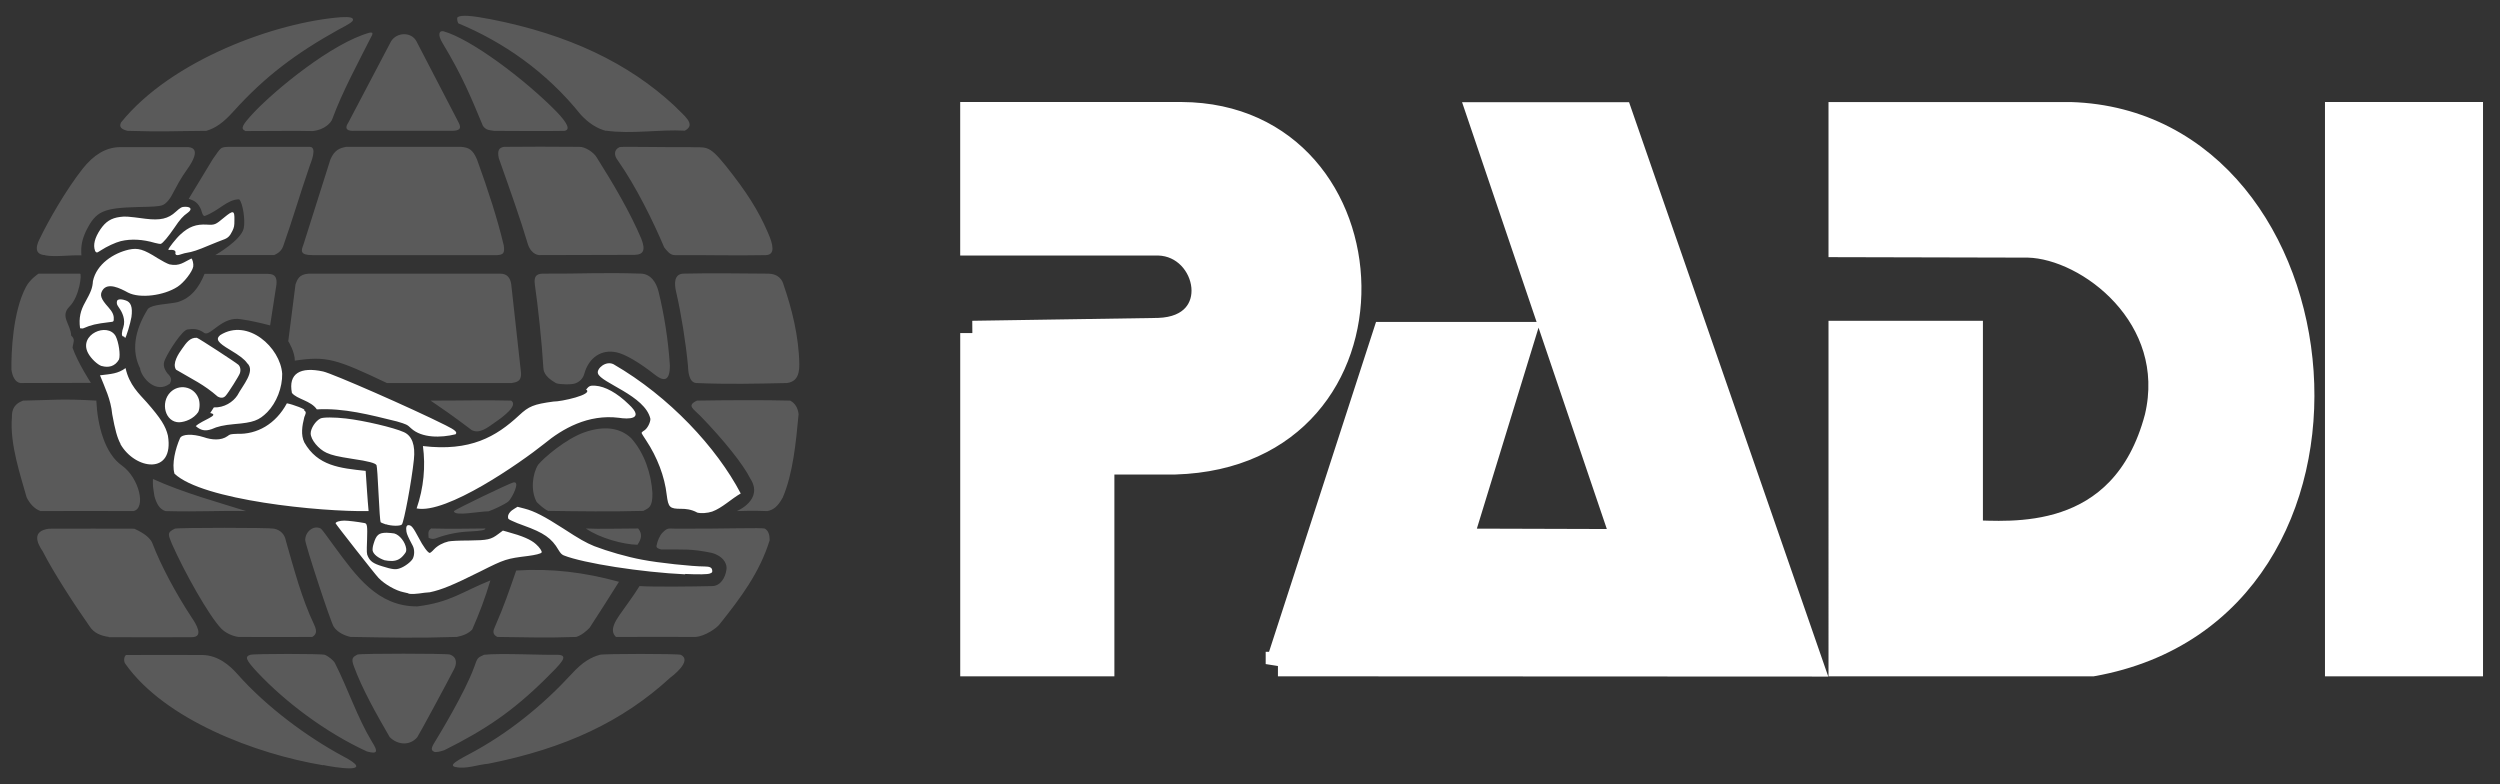
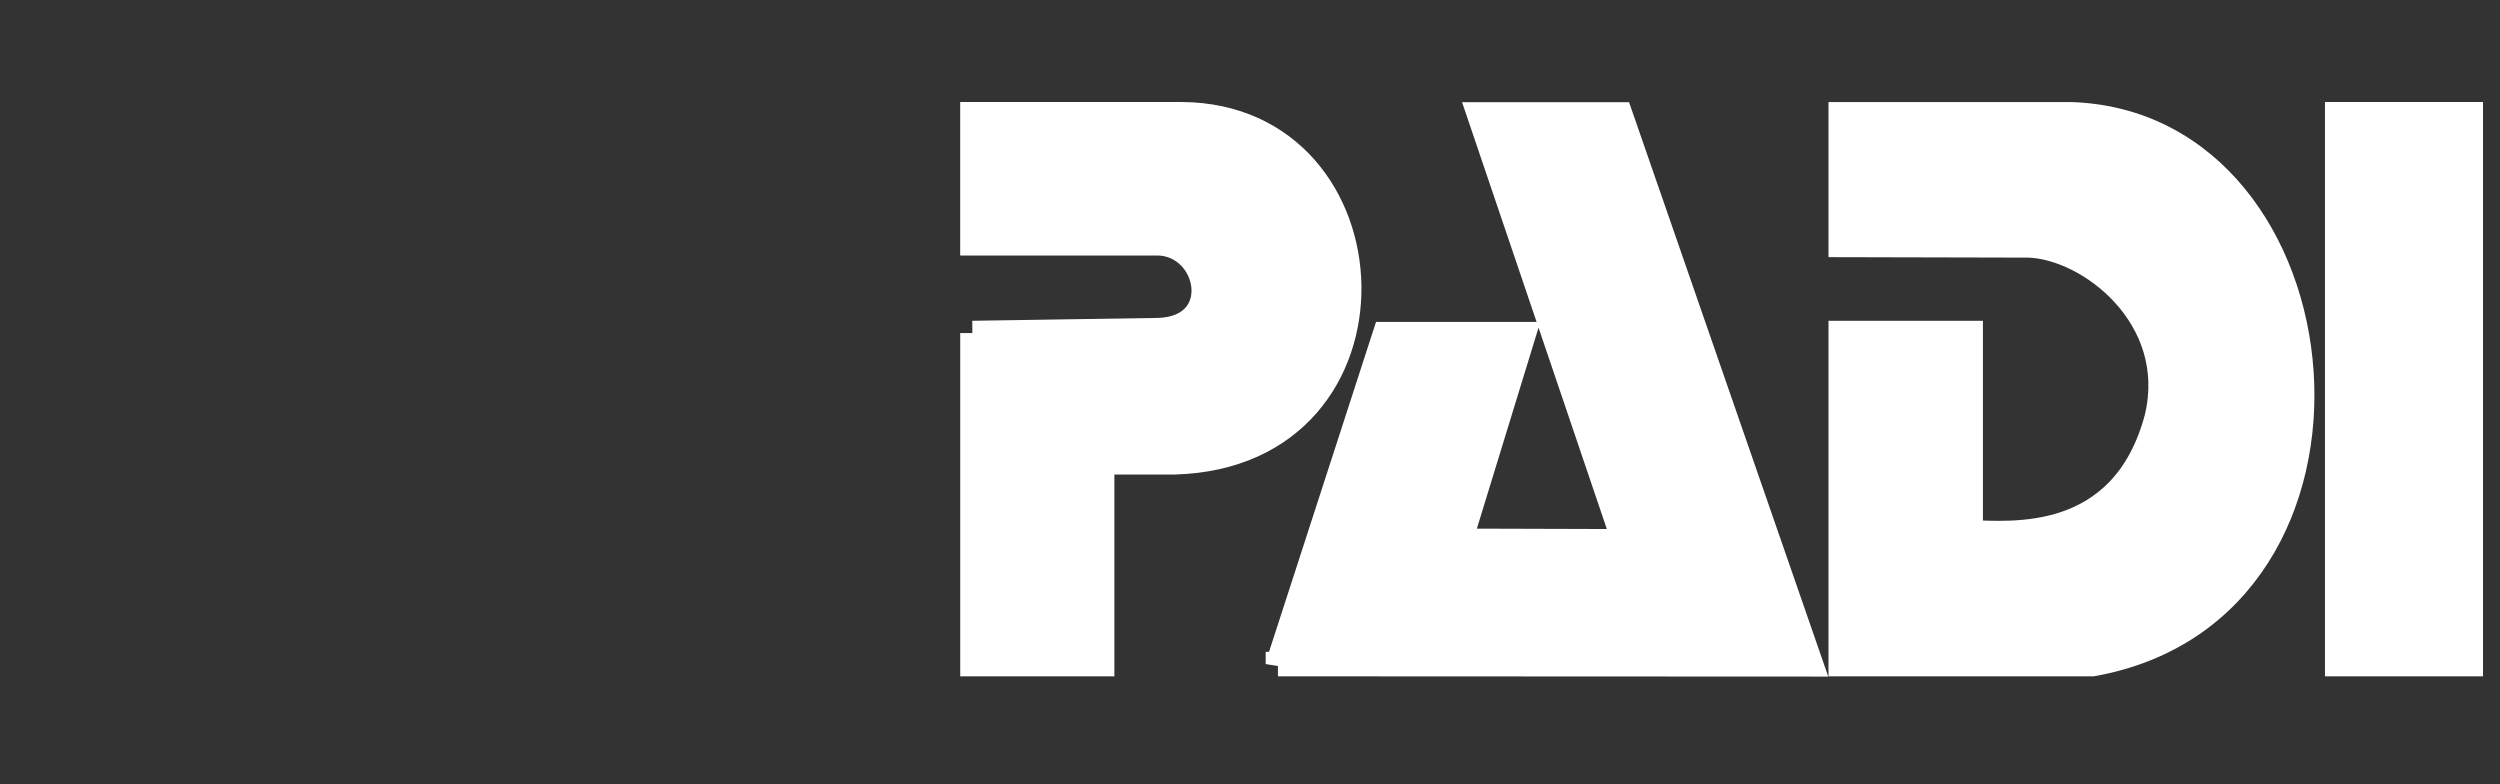
<svg xmlns="http://www.w3.org/2000/svg" width="102px" height="32px" viewBox="0 0 102 32">
  <rect x="0" y="0" width="102" height="32" fill="#333333" stroke="none" />
  <g id="Page-1" fill="none" fill-rule="evenodd">
    <g id="Frontpage-1-(Final-von-Tobi-abgesegnet)" fill="#FFF">
      <g id="socMed-und-Padi">
        <g id="brand_padi">
          <g id="Group">
            <g id="Shape">
-               <path d="M16.664 24.208c-.028-.01-.12-.028-.203-.047-.313-.063-.766-.32-1.015-.58-.157-.165-1.754-2.202-1.754-2.23 0-.055.167-.11.352-.11.157 0 .535.046.83.1.11.02.12.12.102.7-.018.5-.018.554.037.665.093.194.214.286.574.396.415.13.554.15.73.084.193-.064.46-.267.526-.396.073-.147.073-.37 0-.516-.185-.35-.24-.47-.26-.58-.027-.176 0-.268.084-.268.12 0 .194.1.406.498.194.377.388.636.462.636.02 0 .102-.065.166-.14.157-.165.37-.275.6-.33.102-.02.416-.037.822-.037.776-.01.905-.036 1.21-.267l.185-.138.166.046c.647.176.98.324 1.183.508.148.13.26.295.23.34-.027.047-.258.103-.544.14-.887.11-.952.128-1.96.635-1.107.553-1.578.747-2.058.848-.286.01-.59.103-.868.057v-.01zm11.294-.775c-1.773-.083-4.147-.45-4.96-.774-.082-.038-.128-.084-.212-.222-.277-.48-.6-.7-1.422-.996-.157-.055-.37-.138-.46-.184-.168-.074-.177-.083-.177-.175 0-.11.102-.24.268-.332l.12-.073.286.074c.398.102.823.323 1.58.812.665.433.924.58 1.265.72.545.21 1.34.44 1.95.552.664.13 2.058.277 2.548.277.22 0 .304.047.314.157.01.083 0 .092-.093.13-.092.036-.452.045-1.016.018l.01.018zm-12.254-.57c-.277-.093-.47-.25-.5-.398-.008-.055 0-.156.038-.276.11-.37.212-.453.536-.453.1 0 .24.02.304.028.222.055.453.35.49.617.01.102 0 .14-.074.23-.14.185-.286.268-.5.277-.1 0-.23-.01-.294-.028zm.037-1.467c-.1-.037-.202-.074-.212-.092-.018-.018-.055-.525-.083-1.143-.028-.617-.064-1.142-.083-1.18-.037-.082-.323-.165-.97-.257-.637-.1-.84-.148-1.07-.25-.324-.146-.647-.534-.647-.792 0-.2.194-.506.397-.607.102-.055.572-.055 1.043 0 .73.083 1.95.37 2.355.553.342.148.48.535.416 1.125-.093.895-.407 2.554-.49 2.646-.074.074-.434.065-.655-.01v.01zm12.698-.488c-.24-.13-.47-.148-.637-.148-.48 0-.535-.055-.6-.57-.083-.748-.387-1.54-.84-2.223-.1-.147-.185-.286-.185-.304 0-.018.047-.065.11-.1.13-.084.25-.324.25-.472-.212-.957-2.04-1.473-2.142-1.86-.055-.194.323-.526.637-.37 2.28 1.32 4.21 3.402 5.19 5.273-.388.222-.757.59-1.163.738-.194.065-.462.084-.628.038h.008zM7.116 19.313c-.11-.387.037-1.005.23-1.438.084-.166.5-.184.97-.037.314.11.702.148.97-.046.092-.074.12-.083.397-.092.794.027 1.56-.387 2.022-1.245.23.037.84.268.693.277.13.083.064.157.018.286-.092.36-.147.728 0 1.032.545.96 1.45 1.05 2.503 1.162.036.497.073 1.152.12 1.64-1.96.037-6.788-.442-7.924-1.53v-.01zm9.88 1.438c.296-.856.37-1.723.26-2.552 1.93.23 2.982-.378 3.924-1.254.397-.37.59-.452 1.403-.562.287.01 1.653-.286 1.33-.49.13-.165.185-.165.38-.156.396.028.885.295 1.356.756.692.636-.047.61-.398.553-1.256-.156-2.3.443-3.047 1.06-.98.784-4 2.886-5.208 2.637v.01zM4.92 18.116c-.138-.258-.222-.563-.342-1.217-.055-.6-.304-1.097-.498-1.586.452-.055.73-.064 1.043-.295.15.692.564 1.06.86 1.392.582.663.776.976.868 1.364.268 1.622-1.34 1.4-1.94.34h.01zm11.857-.636c-.166-.158-.185-.167-.59-.287-1.09-.267-2.162-.553-3.26-.49-.24-.358-.813-.413-1.017-.672-.157-.8.35-1.077 1.275-.874.378.083 3.6 1.493 4.996 2.194.405.202.488.285.405.368-.6.148-1.376.157-1.81-.24zm-8.79-.094c.257-.248 1.015-.45.59-.534l.148-.23c.424.018.784-.222.96-.49.212-.405.757-.995.397-1.317-.102-.148-.286-.295-.702-.544-.498-.294-.59-.432-.397-.598 1.128-.71 2.457.507 2.53 1.576.01.562-.23 1.18-.608 1.567-.342.34-.563.424-1.348.488-.425.037-.702.102-.915.203-.287.102-.462.046-.665-.13l.01.01zm-.675-.156c-.582 0-.776-.81-.36-1.226.35-.35.94-.24 1.135.22.074.158.074.434 0 .59-.184.268-.517.406-.785.416h.01zm1.57-1.05c-.573-.5-1.016-.692-1.7-1.098-.166-.25.102-.654.25-.857.175-.25.323-.46.6-.443.092.028 1.588 1.005 1.69 1.097.083.073.11.22.065.35-.037.11-.47.8-.582.92-.083.093-.194.103-.323.03zm-4.738-1.246c-.166-.055-.434-.304-.554-.534-.388-.756.794-1.263 1.127-.69.13.257.203.773.138.957-.166.295-.443.34-.7.267h-.01zm.887-1.207c-.093 0-.057-.22 0-.37.1-.312-.038-.607-.167-.79-.093-.13-.11-.177-.093-.27.01-.09.148-.11.342-.045.23.065.305.277.25.682-.038.24-.222.857-.26.857-.01 0-.018-.063-.064-.063h-.01zm-1.765-.34c-.055-.425.02-.72.212-1.06.23-.416.296-.573.314-.858.15-.702.85-1.144 1.46-1.283.38-.083.6-.018 1.182.35.176.11.388.222.48.25.416.092.6-.102.896-.24.047.028.093.23.074.332-.037.21-.378.653-.637.82-.563.368-1.542.488-2.022.24-.323-.176-.83-.434-1.044-.093-.12.193-.065.35.24.69.166.185.23.324.22.47.01.148-.054.12-.184.14-.535.064-.738.11-1.052.248-.037.02-.093 0-.14 0v-.01zm3.897-3.08c0-.175-.296-.083-.296-.12 0-.055.324-.47.5-.626.34-.313.636-.423 1.08-.396.314.02.35 0 .692-.286.38-.313.434-.304.425.102 0 .24-.01.286-.083.442-.102.212-.185.295-.38.36-.082.027-.33.13-.553.22-.48.204-.702.278-.942.314-.203.028-.452.194-.452 0l.01-.01zm-3.287-.083c-.084-.23-.01-.525.22-.866.214-.314.435-.46.805-.507.212-.027.277-.027 1.043.075.59.073.923 0 1.228-.286.186-.167.24-.204.38-.204.25 0 .295.11.1.25-.183.128-.303.257-.543.616-.24.35-.462.618-.545.646-.028.01-.14-.01-.24-.037-.5-.147-.97-.174-1.395-.073-.22.055-.572.22-.803.37-.14.082-.176.146-.25.026v-.01z" />
-               <path d="M13.183 31.222c-2.752-.46-6.464-1.862-8.07-4.14-.075-.1-.056-.294.027-.358.988-.01 2.16 0 3.12 0 .647.01 1.127.442 1.414.765 1.22 1.382 2.9 2.598 4.284 3.345 1.496.774-.34.47-.775.378v.01zm5.43.083c-.268-.064-.157-.175.507-.525 1.616-.848 3.048-2.028 4.202-3.282.453-.498.794-.682 1.154-.783.167-.046 3.15-.046 3.297 0 .508.25-.388.903-.434.94-1.94 1.78-4.267 2.876-7.407 3.503-.434.037-.923.23-1.33.138l.01.01zm-3.64-.645c-1.69-.774-3.332-2.02-4.46-3.217-.48-.516-.544-.655-.294-.728.156-.046 2.898-.046 3.027 0 .148.055.35.22.416.332.545 1.078.905 2.203 1.514 3.217.26.405.23.516-.203.396zm2.735.01c-.056-.038-.176-.065.01-.36.193-.314 1.245-2.047 1.624-3.08.14-.386.12-.386.406-.515.6-.074 2.484.018 2.983 0 .537 0 .14.368-.45.958-1.35 1.337-2.467 2.093-4.148 2.932-.175.064-.37.1-.424.064zm-1.8-.582c-.555-.958-1.128-1.972-1.47-2.903-.13-.34-.027-.387.148-.48.148-.046 3.61-.046 3.768 0 .314.11.277.397.175.59-.278.544-1.432 2.683-1.506 2.784-.304.36-.803.313-1.117 0v.008zm-11.46-4.1c-.343-.048-.62-.167-.786-.425-.61-.867-1.496-2.23-1.92-3.07-.24-.35-.444-.83.258-.922 1.413-.008 2.244 0 3.48 0 .177.084.62.287.74.6.333.876.95 2.038 1.607 3.033.175.258.508.793-.01.793-1.283 0-1.717.01-3.38 0l.01-.01zm5.28 0c-.248-.038-.525-.158-.71-.352-.5-.525-1.496-2.295-2.004-3.447-.138-.36-.23-.453.12-.62.185-.045 3.842-.045 4.045 0 .276.057.442.24.488.508.333 1.152.637 2.332 1.155 3.42.138.295.055.406-.083.49-1.025 0-2.087.008-3.02 0h.01zm4.58 0c-.266-.057-.543-.195-.69-.416-.12-.166-1.165-3.356-1.165-3.54 0-.34.342-.617.628-.47.057.028.26.323.564.737.878 1.19 1.755 2.45 3.38 2.442 1.348-.166 1.81-.59 2.983-1.06-.23.765-.443 1.318-.74 2-.156.175-.396.258-.627.305-1.717.055-2.64.027-4.32 0h-.01zm5.985 0c-.22-.112-.175-.26-.092-.435.36-.82.573-1.447.86-2.276 1.45-.093 2.78.073 4.192.46-.37.59-.813 1.29-1.2 1.88-.148.148-.333.305-.545.37-1.275.046-2.096.01-3.214 0zm4.84 0c-.112-.112-.27-.306.137-.886.444-.636.527-.72.822-1.19.554.037 2.198.02 2.983 0 .332-.018.517-.35.563-.663.046-.305-.194-.582-.6-.692-.868-.176-1.07-.13-2.06-.14-.073-.017-.212-.054-.193-.146.037-.203.13-.424.25-.544.212-.212.24-.157.563-.157 1.948.01 3.518-.054 3.61 0 .14.084.194.24.194.47-.406 1.32-1.19 2.36-2.03 3.412-.103.157-.61.516-1.008.535-1.127-.01-1.607 0-3.223 0h-.008zm-1.23-4.426c.61.028 1.247 0 2.134 0 .194.24.12.442-.028.664-.583-.01-1.552-.277-2.106-.664zm-6.417.378c-.028-.295.018-.295.102-.378.738.018 1.403.01 2.216 0 0 .065-.185.1-.61.12-.49.018-.932.11-1.348.258-.166.074-.277.046-.36 0zm1.034-1.088c.083-.083 2.263-1.134 2.43-1.17.294-.056-.057.626-.195.765-.14.13-.674.368-.822.414-.38 0-1.385.213-1.413 0v-.008zm-16.862 0c-.25-.083-.452-.313-.572-.562-.23-.84-.693-2.148-.6-3.272-.01-.507.314-.61.452-.673 1.182-.02 1.57-.083 2.992 0 .046 1.005.342 2.166 1.053 2.655.7.506.988 1.742.46 1.852-1.375-.01-2.695 0-3.785 0zm5.088 0c-.23-.083-.35-.276-.443-.6-.074-.478-.064-.377-.064-.71 1.254.573 2.76.978 3.803 1.31-1.126-.027-1.838.037-3.306 0h.01zm15.643 0c-.176-.064-.37-.25-.49-.368-.26-.46-.175-1.153.055-1.52.23-.287 1.127-1.052 1.875-1.32.803-.285 1.46-.202 1.92.23.555.62.823 1.476.87 2.24.008.59-.15.61-.37.73-1.275.036-2.697.017-3.85 0l-.01.008zm7.673 0s1.117-.46.545-1.336c-.268-.544-1.07-1.558-2.04-2.554-.278-.285-.564-.414-.13-.617 1.108-.02 2.853-.028 3.804 0 .204.11.314.304.342.553-.11 1.17-.23 2.424-.646 3.4-.213.388-.397.508-.628.554-.564-.027-1.247 0-1.247 0zm-10.823-3.31c-.84-.635-1.2-.875-1.67-1.197 1.393 0 2.15-.028 3.286 0 .296.193-.313.654-.683.903-.286.203-.62.47-.933.295zM5.72 15.037c-.35-.7-.257-1.512.315-2.434.185-.193.804-.184 1.21-.276.554-.166.877-.6 1.1-1.152h2.594c.322 0 .36.193.34.433l-.258 1.668c-.388-.1-.785-.193-1.182-.25-.767-.146-1.247.702-1.496.564-.26-.195-.47-.176-.683-.15-.23.02-.775.895-.904 1.18-.102.195-.11.36.064.6.213.212.176.295.11.433-.562.424-1.125-.212-1.21-.59v-.027zm16.956.59c-.5-.286-.5-.526-.508-.636-.056-.977-.222-2.544-.342-3.346-.074-.46.148-.48.38-.48 1.504.01 2.317-.055 3.97 0 .37.028.59.332.692.73.23.93.397 1.99.462 3.004.01.728-.305.626-.59.405-.666-.525-1.24-.857-1.59-.93-.61-.13-1.126.21-1.31.875-.056.203-.195.323-.352.387-.138.065-.637.055-.794 0l-.018-.01zm-21.84 0c-.23-.028-.34-.304-.37-.553-.008-.655.047-2.332.592-3.365.176-.332.526-.553.517-.544h1.69c.083-.01-.018.93-.425 1.337-.406.407.037.702.065 1.19.185.166.074.286.055.498.222.627.748 1.43.748 1.43l-2.872.008zm11.192-.913c.01-.332-.258-.792-.267-.792l.296-2.322c.074-.203.148-.406.527-.434h7.83c.296 0 .407.194.443.424l.388 3.512c.074.47-.166.49-.378.526h-5.08c-2.095-.996-2.465-1.106-3.767-.913h.008zm16.373.913c-.313-.028-.322-.535-.332-.7-.083-.922-.277-2.13-.48-3.006-.092-.387-.074-.728.277-.756 1.256-.027 1.995-.01 3.454 0 .46 0 .608.277.655.47.323.932.618 2.075.637 3.227.01.554-.213.73-.508.766-1.265.027-2.4.055-3.685 0h-.02zM1.844 10.41c-.554-.03-.286-.545-.212-.693.333-.69 1.053-1.963 1.746-2.84.434-.543.923-.865 1.514-.874h2.79c.544.036.11.682 0 .838-.37.527-.416.656-.703 1.18 0 0-.175.305-.378.36-.13.038-.352.056-.952.065-1.45.037-1.737.166-2.143.987-.166.36-.212.626-.185.986-.48-.02-1.034.074-1.468 0l-.01-.01zm6.935 0s1.053-.6 1.164-1.09c.073-.33-.037-1.05-.185-1.188-.49 0-.822.47-1.413.682-.055-.01-.083-.055-.14-.258-.12-.277-.257-.37-.506-.443.424-.7.646-1.06.978-1.613.35-.497.314-.488.61-.507h3.36c.297.01.047.618-.008.765-.425 1.236-.693 2.176-1.09 3.3-.092.258-.37.35-.37.35h-2.4zm3.6-.425l1.1-3.475c.176-.415.407-.47.637-.517h4.71c.295.028.462.102.637.517.443 1.225.83 2.405 1.09 3.502.055.34-.046.378-.26.397H12.75c-.528 0-.463-.186-.37-.425zm9.642.424s-.323.017-.48-.435c-.296-1.004-.73-2.22-1.19-3.52-.075-.35.036-.425.202-.462.877-.01 2.06-.01 3.084 0 .222-.01.582.212.71.434.675 1.07 1.36 2.23 1.82 3.318.176.46.093.645-.277.654l-3.87.01zm5.522 0c-.212.008-.342-.195-.443-.315-.444-1.05-1.137-2.47-1.894-3.55-.166-.21-.157-.44.074-.542.055-.028 1.745.01 2.78 0 .756.036.812-.148 1.523.728.886 1.107 1.357 1.853 1.754 2.775.213.49.296.885-.083.904-1.292.026-2.585-.01-3.712 0zM5.214 5.34c-.277-.066-.36-.167-.277-.342C7.005 2.435 11.27.905 13.912.702c.36-.018.49.01.49.102 0 .073-.11.156-.61.415-1.7.948-2.973 1.888-4.275 3.335-.397.443-.72.673-1.1.784-1.32.008-1.772.045-3.203 0zm4.792 0c-.203-.093-.13-.232.35-.748.878-.93 3.205-2.848 4.738-3.263.11 0 .11 0 .093.09-.582 1.154-1.22 2.324-1.626 3.43-.045.148-.313.452-.81.498-.85-.018-1.33 0-2.753 0l.01-.01zm4.405 0c-.34 0-.313-.167-.202-.333l1.745-3.318c.23-.38.822-.398 1.034-.01l1.727 3.327c.13.25.028.332-.305.332h-4zm5.763 0c-.175-.03-.332-.01-.47-.204-.5-1.198-.84-2.037-1.645-3.374-.212-.35-.147-.516.028-.488 1.127.313 3.325 1.963 4.617 3.28.434.453.59.74.324.785-.96.017-1.967 0-2.845 0h-.01zm4.553 0c-.36-.093-.702-.305-1.035-.665-1.41-1.76-3.175-2.968-4.994-3.724-.037-.063-.065-.21-.028-.248.138-.1.554-.073 1.357.083 3.16.618 5.624 1.79 7.5 3.54.368.387.904.747.414 1.005-1.063-.056-2.17.147-3.214 0v.01z" opacity="0.195" />
-             </g>
+               </g>
            <path d="M52.14 27.094l4.365-13.458h5.662l-2.587 8.43 6.677.02L60.35 4.67h5.76l7.78 22.434-21.75-.01zM39.676 13.588l7.585-.117c2.792-.087 2.128-3.488 0-3.546h-7.585V4.662h8.532c8.844.048 9.48 13.905-.264 14.198h-2.977v8.234h-5.29V13.588zm55.683-8.926h5.448v22.432h-5.448V4.662zm-20.256 8.926h5.3v8.136c1.524.02 6.2.585 7.596-4.696.966-4.083-2.783-6.948-5.243-7.017-3.973-.008-7.653-.018-7.653-.018v-5.33h9.372c11.42.35 13.403 20.2.898 22.432h-10.27V13.588z" id="Shape" stroke="#FFF" />
          </g>
        </g>
      </g>
    </g>
  </g>
</svg>